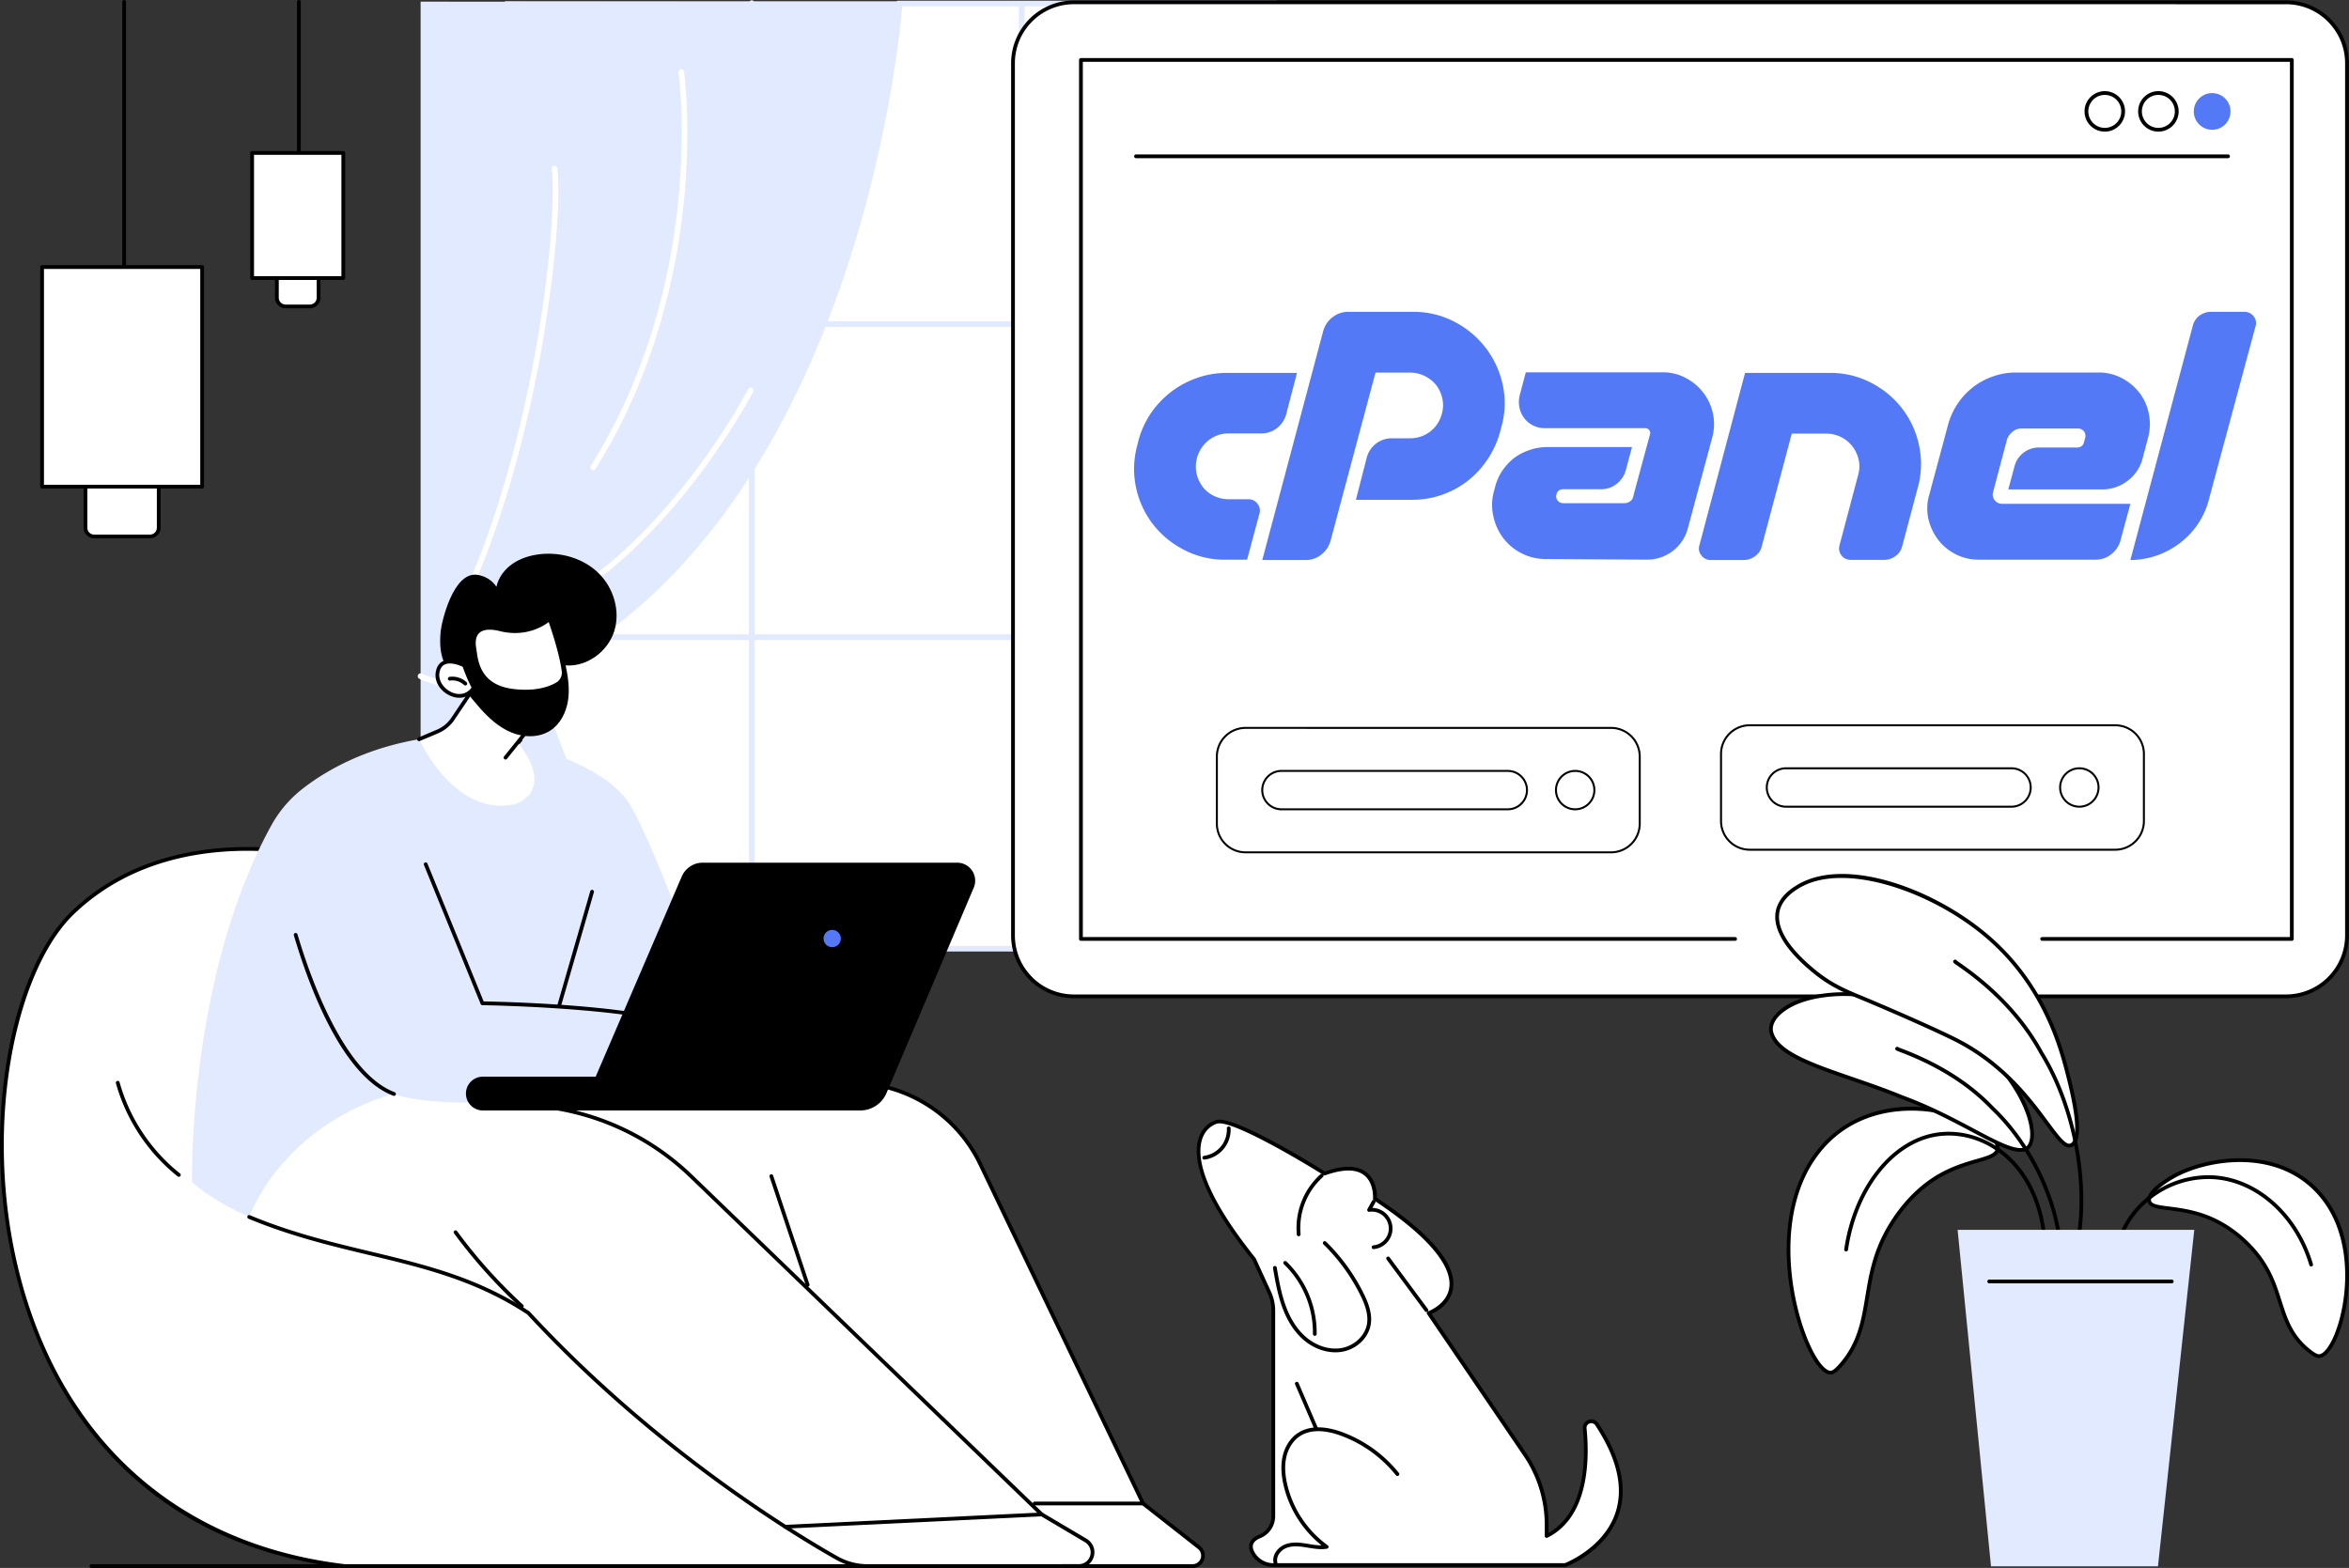
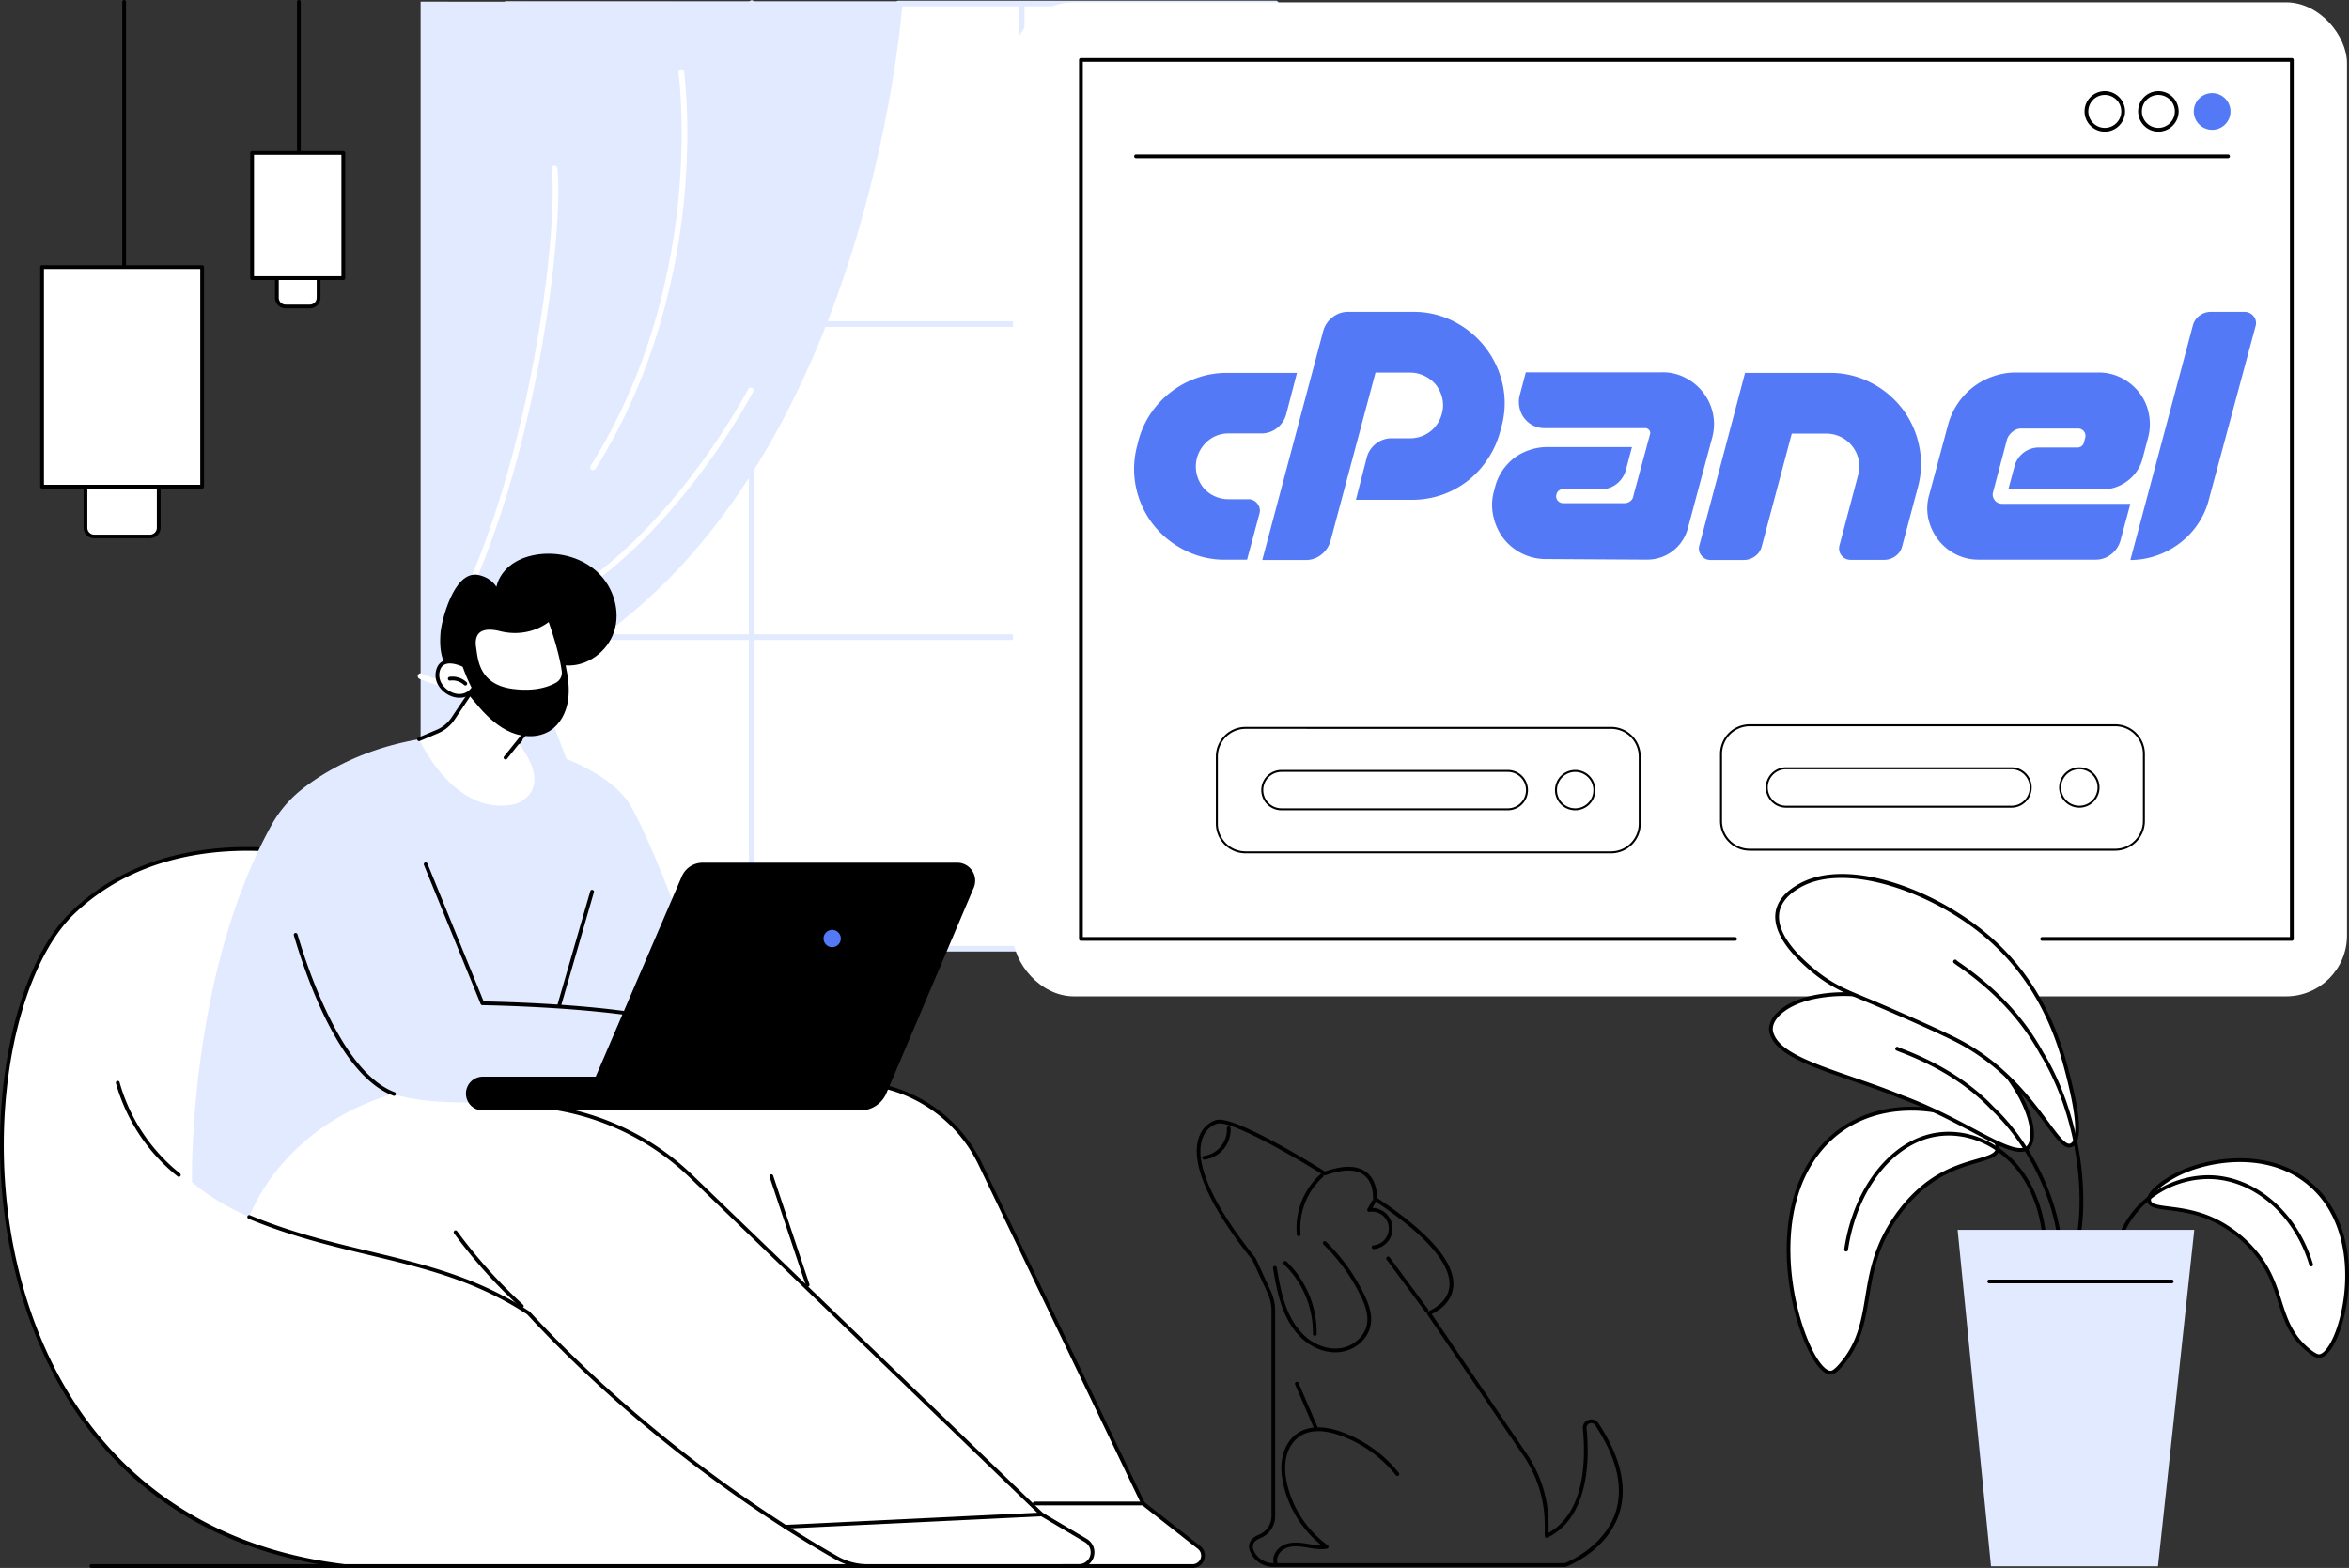
<svg xmlns="http://www.w3.org/2000/svg" viewBox="0 0 2741.22 1830">
  <rect x="0" y="0" width="2741.22" height="1830" fill="#333333" stroke="none" />
  <defs>
    <style>.cls-1{fill:#fff;}.cls-2{fill:#e2eaff;}.cls-3{fill:#5479f7;}</style>
  </defs>
  <g id="Illustration">
    <rect class="cls-1" x="590.4" y="3.66" width="898.41" height="1103.57" />
    <path class="cls-2" d="M1508.39,1444.43H610a2.2,2.2,0,0,1-2.2-2.2V338.66a2.19,2.19,0,0,1,2.2-2.2h898.41a2.2,2.2,0,0,1,2.2,2.2V1442.23A2.21,2.21,0,0,1,1508.39,1444.43ZM612.18,1440h894V340.85h-894Z" transform="translate(-19.58 -335)" />
    <path class="cls-2" d="M1508.39,1445.53H610a3.3,3.3,0,0,1-3.3-3.3V348.63a3.3,3.3,0,0,1,6.6,0v1090.3h891.81V342.44l-437-.05a3.3,3.3,0,1,1,0-6.6l440.29,0a3.3,3.3,0,0,1,3.3,3.3V1442.23A3.3,3.3,0,0,1,1508.39,1445.53Z" transform="translate(-19.58 -335)" />
    <path class="cls-2" d="M1508.39,716.5H610a3.3,3.3,0,0,1,0-6.6h898.41a3.3,3.3,0,0,1,0,6.6Z" transform="translate(-19.58 -335)" />
    <path class="cls-2" d="M1508.39,1081.91H610a3.3,3.3,0,1,1,0-6.6h898.41a3.3,3.3,0,0,1,0,6.6Z" transform="translate(-19.58 -335)" />
    <path class="cls-2" d="M1211.87,1445.53a3.3,3.3,0,0,1-3.3-3.3V339.78a3.3,3.3,0,0,1,6.6,0V1442.23A3.3,3.3,0,0,1,1211.87,1445.53Z" transform="translate(-19.58 -335)" />
    <path class="cls-2" d="M896.82,1445.53a3.3,3.3,0,0,1-3.3-3.3V338.66a3.3,3.3,0,1,1,6.6,0V1442.23A3.3,3.3,0,0,1,896.82,1445.53Z" transform="translate(-19.58 -335)" />
    <path class="cls-2" d="M1072.87,337.38s-40.93,595.82-428.73,786.86l129.33,343.15H510.41l0-1130.48Z" transform="translate(-19.58 -335)" />
    <path class="cls-1" d="M581.54,1141.64c-41.53,0-72.09-14.2-72.55-14.42a3.3,3.3,0,0,1,2.84-6c.64.31,65.41,30.3,133.51.9a3.3,3.3,0,1,1,2.62,6A166.62,166.62,0,0,1,581.54,1141.64Z" transform="translate(-19.58 -335)" />
    <path class="cls-1" d="M646.65,1053.94a3.3,3.3,0,0,1-1.38-6.3c147.86-68,246.32-256.39,247.3-258.29a3.3,3.3,0,1,1,5.86,3c-1,1.91-100.46,192.31-250.4,261.25A3.26,3.26,0,0,1,646.65,1053.94Z" transform="translate(-19.58 -335)" />
    <path class="cls-1" d="M711.71,883.71a3.31,3.31,0,0,1-2.79-5.06c70.44-112.25,94.52-231.16,102.33-311.14,8.45-86.66.14-147.42.06-148a3.3,3.3,0,0,1,6.53-.92c.09.61,8.5,62.16,0,149.59-7.87,80.69-32.18,200.66-103.3,314A3.3,3.3,0,0,1,711.71,883.71Z" transform="translate(-19.58 -335)" />
    <path class="cls-1" d="M549.84,1062.15a3.29,3.29,0,0,1-2.94-4.79C643,868.07,671.11,593,663.44,532.14a3.3,3.3,0,1,1,6.55-.83c7.74,61.36-20.54,338.57-117.21,529A3.3,3.3,0,0,1,549.84,1062.15Z" transform="translate(-19.58 -335)" />
    <path d="M422,2165H126.32a2.2,2.2,0,0,1,0-4.4H422a2.2,2.2,0,0,1,0,4.4Z" transform="translate(-19.58 -335)" />
    <path class="cls-1" d="M460.78,1352.28s-218.32-84.44-356.29,48S-42.09,2108,422,2162.8h689.88Z" transform="translate(-19.58 -335)" />
    <path d="M1111.89,2165H421.75c-97.64-11.53-180.23-46.73-245.48-104.63C119.44,2009.93,77,1943.8,50.17,1863.78,21.73,1779,12.72,1682.09,24.81,1590.89c11.31-85.35,39.8-155.42,78.16-192.23,71.85-69,165.57-78.43,231.54-74.25,71.34,4.53,126.51,25.6,127.06,25.82a2.2,2.2,0,0,1,.92.67l651.11,810.52a2.2,2.2,0,0,1-1.71,3.58Zm-689.75-4.4H1107.3L459.44,1354.12c-5.88-2.18-58.42-21.1-125.33-25.32-65.07-4.12-157.43,5.22-228.09,73-73.77,70.79-113.14,277.35-51.68,460.55C111.72,2033.43,242.34,2139.33,422.14,2160.6Z" transform="translate(-19.58 -335)" />
    <path d="M228.27,1708.49a2.22,2.22,0,0,1-1.37-.48,212.47,212.47,0,0,1-72.05-108.78,2.2,2.2,0,0,1,4.24-1.17,208,208,0,0,0,70.55,106.5,2.2,2.2,0,0,1-1.37,3.93Z" transform="translate(-19.58 -335)" />
    <path class="cls-2" d="M383.6,1780.55c-56.55-15.21-105-36-139.93-65.85,0,0-5.18-239,92.62-416.5a139.37,139.37,0,0,1,36.31-42.56c33.59-26.23,102-65.35,209.92-63.2,0,0,138.72,23,173.2,83.36,34.73,60.77,92.63,231.43,92.63,231.43Z" transform="translate(-19.58 -335)" />
    <path d="M672.29,1510.27a2.15,2.15,0,0,1-.61-.09,2.21,2.21,0,0,1-1.51-2.72l38.25-132.33a2.2,2.2,0,0,1,4.23,1.22L674.4,1508.68A2.21,2.21,0,0,1,672.29,1510.27Z" transform="translate(-19.58 -335)" />
    <path class="cls-1" d="M310.46,1755.37s53.25-157.5,276.62-159.25c141.83-1.1,318,1,427.64,2.62a168.1,168.1,0,0,1,149,95.39l189.73,395.61,65.26,51.22c9.14,7.17,4.07,21.84-7.54,21.84H1031.88a72.6,72.6,0,0,1-35.69-9.39c-51.84-29.2-212.08-126.21-360-286C534,1799.92,428.77,1804.69,310.46,1755.37Z" transform="translate(-19.58 -335)" />
    <path d="M1411.21,2165H1031.89a75,75,0,0,1-36.78-9.67c-46.75-26.34-210.85-124.8-360.35-286.27-59.8-39.39-120.51-54-184.79-69.36-45-10.79-91.53-22-140.35-42.3a2.2,2.2,0,1,1,1.69-4.06c48.49,20.22,94.85,31.33,139.68,42.08,64.75,15.53,125.9,30.19,186.41,70.11a2.25,2.25,0,0,1,.41.34C786.92,2027,950.64,2125.23,997.27,2151.5a70.73,70.73,0,0,0,34.62,9.1h379.32a10,10,0,0,0,6.19-17.91l-65.27-51.22a2.26,2.26,0,0,1-.62-.78l-189.74-395.61a164.94,164.94,0,0,0-147.08-94.14c-118.58-1.79-289-3.7-427.6-2.62a2.16,2.16,0,0,1-2.21-2.18,2.19,2.19,0,0,1,2.18-2.21c138.63-1.09,309.1.82,427.69,2.61a169.34,169.34,0,0,1,151,96.64l189.51,395.15,64.86,50.9a14.42,14.42,0,0,1-8.9,25.77Z" transform="translate(-19.58 -335)" />
    <path d="M1278.57,2165H1259.5a2.2,2.2,0,0,1,0-4.4h19.07a13.83,13.83,0,0,0,7-25.73l-51.53-30.51a2,2,0,0,1-.41-.31L825,1709.83a295.65,295.65,0,0,0-201.81-83.12l-36.12-.51a2.19,2.19,0,0,1-2.17-2.23,2.22,2.22,0,0,1,2.23-2.17l36.12.51A300,300,0,0,1,828,1706.66l408.51,394,51.31,30.38a18.23,18.23,0,0,1-9.29,33.91Z" transform="translate(-19.58 -335)" />
    <path d="M962.09,1836.77a2.21,2.21,0,0,1-2.09-1.5l-42.32-126.73a2.2,2.2,0,1,1,4.17-1.39l42.32,126.72a2.2,2.2,0,0,1-1.39,2.79A2.37,2.37,0,0,1,962.09,1836.77Z" transform="translate(-19.58 -335)" />
    <path d="M628.47,1861.61A2.19,2.19,0,0,1,627,1861a600.4,600.4,0,0,1-77.55-86.52,2.2,2.2,0,0,1,3.55-2.6,595.41,595.41,0,0,0,77,85.88,2.2,2.2,0,0,1-1.49,3.82Z" transform="translate(-19.58 -335)" />
    <path d="M935.77,2119.09a2.2,2.2,0,0,1-.1-4.39l299.44-14.43a2.26,2.26,0,0,1,2.3,2.09,2.2,2.2,0,0,1-2.09,2.31l-299.44,14.42Z" transform="translate(-19.58 -335)" />
    <path d="M1353.49,2091.94H1227.05a2.2,2.2,0,1,1,0-4.4h126.44a2.2,2.2,0,1,1,0,4.4Z" transform="translate(-19.58 -335)" />
    <path class="cls-2" d="M508.66,1324.82,582.52,1506s236.29,3.23,258.61,40.94-13.63,52.66-13.63,52.66S555,1640.11,479.4,1611.78s-122.59-198.54-132.85-262.17S508.66,1324.82,508.66,1324.82Z" transform="translate(-19.58 -335)" />
    <path d="M479.4,1614a2.28,2.28,0,0,1-.77-.14c-59.44-22.29-98.27-126.83-116.12-187.17a2.2,2.2,0,0,1,4.22-1.25c14.19,47.95,53.63,161.88,113.44,184.3a2.2,2.2,0,0,1-.77,4.26Z" transform="translate(-19.58 -335)" />
    <path d="M841.13,1549.1a2.18,2.18,0,0,1-1.89-1.08c-21.44-36.23-254.4-39.83-256.75-39.86a2.18,2.18,0,0,1-2-1.37l-66.13-162.17a2.2,2.2,0,1,1,4.07-1.66L584,1503.79c21.78.35,237,4.81,259,42a2.2,2.2,0,0,1-.77,3A2.27,2.27,0,0,1,841.13,1549.1Z" transform="translate(-19.58 -335)" />
    <path d="M1021.73,1631.05H583.06a19.73,19.73,0,1,1,0-39.46h472.52Z" transform="translate(-19.58 -335)" />
    <path d="M1021.73,1631l-321.43-5.83L815.21,1357.9a26.63,26.63,0,0,1,24.45-16.05h296.91a21,21,0,0,1,19.34,29.22l-101.85,239.74A33.24,33.24,0,0,1,1021.73,1631Z" transform="translate(-19.58 -335)" />
    <path class="cls-3" d="M1000.79,1430.37a10.07,10.07,0,1,1-10.06-10.07A10.06,10.06,0,0,1,1000.79,1430.37Z" transform="translate(-19.58 -335)" />
    <path d="M600.9,1231.58a2.2,2.2,0,0,1-1.69-3.61c2.51-3,6-7.11,9.79-11.49,5.74-6.68,12.26-14.26,16.33-19.35a2.2,2.2,0,1,1,3.43,2.75c-4.12,5.15-10.66,12.76-16.42,19.47-3.74,4.35-7.25,8.43-9.75,11.44A2.21,2.21,0,0,1,600.9,1231.58Z" transform="translate(-19.58 -335)" />
    <path class="cls-1" d="M580.46,1125.72l-32.25,48a41.16,41.16,0,0,1-18.22,15l-21.33,9s41.4,92.78,113.08,75.4c0,0,46.73-14.27,2.35-71.39l14.52-18.8Z" transform="translate(-19.58 -335)" />
    <path d="M508.66,1200a2.2,2.2,0,0,1-.85-4.23l21.33-9a38.86,38.86,0,0,0,17.25-14.21l32.25-48a2.2,2.2,0,1,1,3.65,2.46L550,1175a43.34,43.34,0,0,1-19.19,15.82l-21.33,9A2.18,2.18,0,0,1,508.66,1200Z" transform="translate(-19.58 -335)" />
    <path d="M609.53,1221.43a2.16,2.16,0,0,1-1.37-.48,2.19,2.19,0,0,1-.34-3.09l27.83-34.71-56.73-55.86a2.2,2.2,0,0,1,3.09-3.14l58.14,57.26a2.21,2.21,0,0,1,.18,2.95l-29.08,36.25A2.19,2.19,0,0,1,609.53,1221.43Z" transform="translate(-19.58 -335)" />
    <path d="M577.68,1006.06c9.05,1.78,16.28,6.38,21.2,13.74,2.4-11,9.77-20.65,19.1-27s20.5-9.71,31.73-11c24.63-2.75,50.73,4.82,68.42,22.16s25.76,44.65,18.09,68.21-31.86,41.33-56.56,39.41c2.9,13.58,4.91,27.61,2.74,41.33s-9,27.21-20.67,34.76c-13.19,8.54-30.73,8.22-45.27,2.26s-26.5-16.86-36.92-28.61c-6.08-6.85-11.75-14.06-17.61-21.09-3-3.61-6-7.24-9.24-10.64-2.1-2.21-4.75-3.71-6.38-6.29-8.84-14.07-14.91-24-12.53-51.15C534.66,1062.05,548.48,1000.31,577.68,1006.06Z" transform="translate(-19.58 -335)" />
    <path class="cls-1" d="M660.91,1057.35s13,35.11,16.41,60.76a15.42,15.42,0,0,1-7.67,15.48c-8.86,5.09-25.15,10.85-51.07,7.75-42.85-5.14-43.42-37.48-45.52-50.06-2.64-15.8,4.62-28.25,30-21.87C638.61,1078.35,660.91,1057.35,660.91,1057.35Z" transform="translate(-19.58 -335)" />
    <path d="M632.73,1144.42a121.12,121.12,0,0,1-14.41-.9c-40.91-4.9-45-34.25-46.92-48.35-.17-1.3-.34-2.48-.51-3.53-1.56-9.33.23-16.67,5.16-21.22,5.69-5.25,15-6.3,27.55-3.14,33.88,8.52,55.59-11.34,55.8-11.54a2.21,2.21,0,0,1,3.57.84c.13.36,13.08,35.64,16.53,61.23a17.61,17.61,0,0,1-8.75,17.69C663.19,1139.84,650.9,1144.42,632.73,1144.42Zm-41.82-74.5c-5.16,0-9.18,1.25-11.88,3.73-4.79,4.42-4.71,11.83-3.8,17.26.18,1.09.35,2.32.53,3.66,1.94,14,5.54,40.08,43.08,44.58,25.09,3,40.88-2.4,49.72-7.46a13.25,13.25,0,0,0,6.58-13.29C672.33,1097.55,663,1070,659.89,1061c-6.92,5.27-27.52,18-57.37,10.51A48.11,48.11,0,0,0,590.91,1069.92Z" transform="translate(-19.58 -335)" />
    <path class="cls-1" d="M572.45,1137.66a204.23,204.23,0,0,1-11.06-26s-26.92-14-31,7.55S558.92,1159,572.45,1137.66Z" transform="translate(-19.58 -335)" />
    <path d="M555.78,1149.36a26.71,26.71,0,0,1-9.75-1.91c-10.74-4.24-20.31-15.45-17.81-28.66,1.12-5.91,3.93-10,8.35-12.15,10.21-5,25.2,2.73,25.83,3a2.22,2.22,0,0,1,1.07,1.26,201.34,201.34,0,0,0,10.93,25.69,2.24,2.24,0,0,1-.09,2.2C569.41,1146.56,562.47,1149.36,555.78,1149.36Zm-11.19-40a14,14,0,0,0-6.1,1.24c-3.14,1.53-5.09,4.48-6,9-2,10.74,6.27,20.26,15.11,23.75s17.12,1.32,22.25-5.85a204.11,204.11,0,0,1-10.3-24.29C557.38,1112.19,550.75,1109.36,544.59,1109.36Z" transform="translate(-19.58 -335)" />
    <path d="M562.6,1135.05a2.14,2.14,0,0,1-1.51-.61,19.81,19.81,0,0,0-16.42-5.1A2.2,2.2,0,0,1,544,1125a24.31,24.31,0,0,1,20.12,6.26,2.2,2.2,0,0,1,.08,3.11A2.17,2.17,0,0,1,562.6,1135.05Z" transform="translate(-19.58 -335)" />
    <rect class="cls-1" x="99.77" y="508.76" width="85.47" height="117.27" rx="10.15" />
    <path d="M194.67,963.22H129.5a12.36,12.36,0,0,1-12.35-12.35v-97a12.36,12.36,0,0,1,12.35-12.35h65.17A12.36,12.36,0,0,1,207,853.91v97A12.36,12.36,0,0,1,194.67,963.22ZM129.5,846a8,8,0,0,0-8,7.95v97a8,8,0,0,0,8,8h65.17a8,8,0,0,0,7.94-8v-97a8,8,0,0,0-7.94-7.95Z" transform="translate(-19.58 -335)" />
    <path d="M164.45,683.42a2.2,2.2,0,0,1-2.2-2.2v-344a2.2,2.2,0,0,1,4.4,0v344A2.2,2.2,0,0,1,164.45,683.42Z" transform="translate(-19.58 -335)" />
    <rect class="cls-1" x="49.11" y="311.68" width="186.79" height="256.28" />
    <path d="M255.47,905.17H68.69a2.2,2.2,0,0,1-2.2-2.2V646.68a2.2,2.2,0,0,1,2.2-2.2H255.47a2.2,2.2,0,0,1,2.2,2.2V903A2.2,2.2,0,0,1,255.47,905.17Zm-184.58-4.4H253.27V648.88H70.89Z" transform="translate(-19.58 -335)" />
    <rect class="cls-1" x="323.1" y="290.79" width="48.69" height="66.81" rx="10.15" />
    <path d="M381.22,694.79H352.83a12.36,12.36,0,0,1-12.35-12.35v-46.5a12.36,12.36,0,0,1,12.35-12.35h28.39a12.36,12.36,0,0,1,12.35,12.35v46.5A12.36,12.36,0,0,1,381.22,694.79ZM352.83,628a8,8,0,0,0-7.95,8v46.5a8,8,0,0,0,7.95,7.95h28.39a8,8,0,0,0,7.95-7.95v-46.5a8,8,0,0,0-7.95-8Z" transform="translate(-19.58 -335)" />
    <path d="M368.37,535.39a2.21,2.21,0,0,1-2.2-2.2v-196a2.2,2.2,0,0,1,4.4,0v196A2.2,2.2,0,0,1,368.37,535.39Z" transform="translate(-19.58 -335)" />
    <rect class="cls-1" x="294.24" y="178.51" width="106.41" height="146.01" />
    <path d="M420.23,661.72H313.82a2.2,2.2,0,0,1-2.2-2.2v-146a2.2,2.2,0,0,1,2.2-2.2H420.23a2.2,2.2,0,0,1,2.2,2.2v146A2.2,2.2,0,0,1,420.23,661.72ZM316,657.32H418V515.71H316Z" transform="translate(-19.58 -335)" />
    <rect class="cls-1" x="1182.14" y="2.69" width="1556.74" height="1160.16" rx="71.05" />
-     <path d="M2687.41,1500.05H1272.77a73.33,73.33,0,0,1-73.25-73.25v-1018a73.34,73.34,0,0,1,73.25-73.26H2687.41a73.34,73.34,0,0,1,73.25,73.26V1426.8A73.33,73.33,0,0,1,2687.41,1500.05ZM1272.77,339.89a68.93,68.93,0,0,0-68.85,68.86V1426.8a68.93,68.93,0,0,0,68.85,68.85H2687.41a68.93,68.93,0,0,0,68.85-68.85v-1018a68.94,68.94,0,0,0-68.85-68.86Z" transform="translate(-19.58 -335)" />
    <path d="M2694.07,1433.05H2402.73a2.2,2.2,0,1,1,0-4.4h289.15V407.13H1283.2V1428.65h761.18a2.2,2.2,0,1,1,0,4.4H1281a2.21,2.21,0,0,1-2.2-2.2V404.93a2.2,2.2,0,0,1,2.2-2.2H2694.07a2.19,2.19,0,0,1,2.2,2.2V1430.85A2.2,2.2,0,0,1,2694.07,1433.05Z" transform="translate(-19.58 -335)" />
    <path d="M2619.63,519.63H1345.3a2.2,2.2,0,0,1,0-4.4H2619.63a2.2,2.2,0,0,1,0,4.4Z" transform="translate(-19.58 -335)" />
    <path d="M2475.82,488.63A23.63,23.63,0,1,1,2499.45,465,23.66,23.66,0,0,1,2475.82,488.63Zm0-42.85A19.23,19.23,0,1,0,2495.05,465,19.25,19.25,0,0,0,2475.82,445.78Z" transform="translate(-19.58 -335)" />
    <path d="M2538.35,488.63A23.63,23.63,0,1,1,2562,465,23.66,23.66,0,0,1,2538.35,488.63Zm0-42.85A19.23,19.23,0,1,0,2557.57,465,19.24,19.24,0,0,0,2538.35,445.78Z" transform="translate(-19.58 -335)" />
    <circle class="cls-3" cx="2600.87" cy="465" r="21.43" transform="translate(1862.27 2672.4) rotate(-84.34)" />
-     <path class="cls-1" d="M1505.81,2161.63H1846s116.89-43.46,37.06-164.3c-4.47-6.76-15-3.1-14.2,5,3.78,38.43,2.24,102.26-44.39,125.37v-12.75a146.27,146.27,0,0,0-25.35-82.3l-112.26-165s90.45-32.21-62.75-133.49c0,0,4.3-52.08-58.67-29.46,0,0-106-66.58-126.16-60.3s-49.85,43.21,43.78,160.27l17.77,38.74a51.55,51.55,0,0,1,4.69,21.48v240a25.39,25.39,0,0,1-16,23.35c-7.8,3.23-14.13,9.33-7,20.79A27.3,27.3,0,0,0,1505.81,2161.63Z" transform="translate(-19.58 -335)" />
    <path d="M1846,2163.83H1505.81a29.65,29.65,0,0,1-25.15-13.66c-3.21-5.18-4.17-9.88-2.85-14s5-7.57,10.9-10a23.2,23.2,0,0,0,14.63-21.32v-240a48.94,48.94,0,0,0-4.49-20.56l-17.66-38.49c-63.65-79.64-69.42-121.13-63-141.92,4.66-15.22,15.89-20.19,20.5-21.62,20.1-6.25,112.59,50.9,127.08,60,21.53-7.55,37.78-7.28,48.31.8,12,9.15,12.47,25.21,12.35,29.94,62.44,41.45,92.36,76.69,88.95,104.74-2.27,18.65-18.65,27.93-25.13,30.89L1801,2031.39a147.91,147.91,0,0,1,25.73,83.53v9.1c42.73-24.08,43.48-86.11,40-121.5a9.77,9.77,0,0,1,6.54-10.33,9.87,9.87,0,0,1,11.69,3.93c26,39.36,34.12,74.83,24.14,105.42-14.33,43.88-60.32,61.43-62.27,62.15A2.06,2.06,0,0,1,1846,2163.83Zm-340.21-4.4h339.8c4.3-1.71,46.27-19.4,59.28-59.29,9.53-29.24,1.57-63.43-23.64-101.6a5.49,5.49,0,0,0-6.55-2.2,5.32,5.32,0,0,0-3.63,5.75c3.67,37.37,2.63,103.64-45.6,127.55a2.2,2.2,0,0,1-3.18-2v-12.75a143.47,143.47,0,0,0-25-81.06l-112.26-165a2.2,2.2,0,0,1,1.08-3.31c.22-.08,22.41-8.26,24.84-28.4,2.18-18.15-11.32-50.45-88.06-101.19a2.2,2.2,0,0,1-1-2c0-.18,1.32-18.33-10.59-27.44-9.45-7.22-24.63-7.14-45.14.23a2.21,2.21,0,0,1-1.92-.21c-29.23-18.37-108.55-65-124.33-60.06-4,1.22-13.56,5.5-17.61,18.71-6.07,19.79-.16,59.82,62.45,138.09a2.35,2.35,0,0,1,.28.46l17.77,38.73a53.45,53.45,0,0,1,4.89,22.4v240a27.58,27.58,0,0,1-17.35,25.38c-4.63,1.92-7.45,4.37-8.39,7.29s-.1,6.28,2.4,10.31A25.2,25.2,0,0,0,1505.81,2159.43Z" transform="translate(-19.58 -335)" />
    <path d="M1508,2161a2.21,2.21,0,0,1-2.14-1.67c-2.27-9.3,4.77-18.3,12.89-21.63s16.8-2.5,25.16-1.17l3,.49a87.19,87.19,0,0,0,14.93,1.62,126.8,126.8,0,0,1-44.55-71c-2.71-12.21-3.07-22.76-1.07-32.26,2.43-11.6,8.73-21.62,17.28-27.48,16.39-11.23,37.83-6.88,52.94-1.25a152.39,152.39,0,0,1,65.59,47.41,2.2,2.2,0,0,1-3.43,2.76,147.85,147.85,0,0,0-63.7-46c-14.13-5.27-34.08-9.42-48.91.75-7.63,5.23-13.26,14.25-15.47,24.76-1.86,8.86-1.51,18.81,1.07,30.39a122.18,122.18,0,0,0,47.45,71.84,2.2,2.2,0,0,1,.86,2.28,2.18,2.18,0,0,1-1.77,1.67c-7.39,1.26-14.78,0-21.94-1.15l-2.92-.48c-7.73-1.23-15.83-2-22.8.89-6.26,2.57-12,9.61-10.28,16.51a2.2,2.2,0,0,1-1.62,2.66A2.31,2.31,0,0,1,1508,2161Z" transform="translate(-19.58 -335)" />
    <path d="M1555.15,2003.72a2.19,2.19,0,0,1-2-1.33l-22.31-51.85a2.2,2.2,0,0,1,4-1.74l22.3,51.85a2.19,2.19,0,0,1-1.15,2.89A2.06,2.06,0,0,1,1555.15,2003.72Z" transform="translate(-19.58 -335)" />
    <path d="M1424.9,1688.39a2.2,2.2,0,0,1-.29-4.38,30.84,30.84,0,0,0,26.67-32,2.19,2.19,0,0,1,2.09-2.3,2.22,2.22,0,0,1,2.3,2.09,35.24,35.24,0,0,1-30.47,36.59Z" transform="translate(-19.58 -335)" />
    <path d="M1577.94,1913.31c-12.66,0-25.9-5-36.66-14.08-10.93-9.23-19.52-22.35-25.54-39-5.29-14.65-8-30.14-10.59-45.11a2.2,2.2,0,1,1,4.34-.76c2.57,14.79,5.23,30.08,10.39,44.37,5.75,15.93,13.91,28.42,24.24,37.14,12,10.14,27.29,14.8,40.86,12.46,14.81-2.56,27.34-14.21,29.79-27.72,2.15-11.88-2.94-24.29-7.62-33.77a218.63,218.63,0,0,0-43.2-59.56,2.2,2.2,0,0,1,3.08-3.14,222.79,222.79,0,0,1,44.06,60.76c5,10.08,10.39,23.35,8,36.49-2.82,15.51-16.54,28.37-33.37,31.27A45.85,45.85,0,0,1,1577.94,1913.31Z" transform="translate(-19.58 -335)" />
    <path d="M1684.17,1866.31a2.19,2.19,0,0,1-1.77-.89l-44.63-60.28a2.2,2.2,0,1,1,3.53-2.62l44.63,60.28a2.2,2.2,0,0,1-.45,3.08A2.23,2.23,0,0,1,1684.17,1866.31Z" transform="translate(-19.58 -335)" />
    <path d="M1622.5,1792.84a2.2,2.2,0,0,1-.19-4.39,19.71,19.71,0,1,0-4.7-39.12,2.2,2.2,0,0,1-2.24-3.25l5.28-9.48a2.2,2.2,0,1,1,3.84,2.15l-3.34,6a24.1,24.1,0,0,1,1.55,48.09Z" transform="translate(-19.58 -335)" />
    <path d="M1535.13,1777.86a2.2,2.2,0,0,1-2.19-2,84.36,84.36,0,0,1,27.64-70.46,2.2,2.2,0,0,1,2.91,3.29,79.89,79.89,0,0,0-26.17,66.73,2.21,2.21,0,0,1-2,2.41Z" transform="translate(-19.58 -335)" />
    <path d="M1553.92,1894.1h-.05a2.2,2.2,0,0,1-2.15-2.25,110.85,110.85,0,0,0-34-81.47,2.2,2.2,0,0,1,3-3.19,115.31,115.31,0,0,1,35.36,84.75A2.21,2.21,0,0,1,1553.92,1894.1Z" transform="translate(-19.58 -335)" />
    <path class="cls-1" d="M2275.79,1711.57c-34,22.45-52.12,56.29-57.18,66.48-28.4,57.13-12.41,104.72-49.73,148.86-8.09,9.57-11.38,10.33-13.67,10.11-27.93-2.58-84.69-165.12-14.85-256.35,47.08-61.5,128-59.74,174-38.47,14.93,6.91,38,21.38,36.51,33.57C2349,1690.39,2313.67,1686.59,2275.79,1711.57Z" transform="translate(-19.58 -335)" />
    <path d="M2155.78,1939.25a6.79,6.79,0,0,1-.78,0c-8.53-.79-18.81-13.55-28.2-35-23.44-53.57-39.64-157.65,11.82-224.86,27.24-35.59,63.35-47.44,88.85-51.11,29.57-4.26,62.39.22,87.79,12,4.08,1.89,39.86,19,37.76,35.84-1.08,8.76-11.38,11.74-25.64,15.88-13.4,3.88-31.75,9.2-50.38,21.48l-1.21-1.83,1.21,1.83c-32,21.1-50.11,52.92-56.42,65.63-12.43,25-16.23,48-19.9,70.18-4.59,27.8-8.93,54.06-30.12,79.12C2163.12,1937.13,2159.14,1939.25,2155.78,1939.25Zm94.32-308c-37.32,0-78.88,12.75-108,50.77-50.3,65.7-34.31,167.82-11.28,220.42,10.13,23.16,19.34,31.93,24.58,32.41,1,.09,3.6.34,11.79-9.34,20.41-24.14,24.65-49.81,29.14-77,3.73-22.53,7.58-45.83,20.3-71.42,6.47-13,25.07-45.65,57.94-67.34,19.18-12.65,37.91-18.08,51.58-22,13.11-3.8,21.77-6.31,22.5-12.19,1.15-9.3-16.86-22.79-35.25-31.31C2297.3,1636.73,2274.61,1631.23,2250.1,1631.23Z" transform="translate(-19.58 -335)" />
    <path d="M2173.93,1795.59l-.32,0a2.21,2.21,0,0,1-1.86-2.5c10.66-72.75,55.39-128.78,108.79-136.26,32.44-4.55,66.17,8.13,90.18,33.92,29.19,31.35,35.34,72,36.63,88a2.19,2.19,0,0,1-2,2.37,2.17,2.17,0,0,1-2.37-2c-1.25-15.57-7.22-55-35.47-85.39-23-24.74-55.32-36.91-86.35-32.57-51.47,7.22-94.67,61.72-105,132.55A2.2,2.2,0,0,1,2173.93,1795.59Z" transform="translate(-19.58 -335)" />
    <path class="cls-1" d="M2284.12,1524.6c49,26.05,80,64,95,93.53,15.21,30.09,14.48,51.84,5.33,57.47-19.57,10.29-71.43-33-144.93-60-70.85-29.25-146.77-42.89-153.14-77.47-2.19-16.23,19.51-34.91,57.77-40.79C2181.74,1491.18,2235.91,1497.77,2284.12,1524.6Z" transform="translate(-19.58 -335)" />
    <path d="M2377.28,1679.33c-12.63,0-31.08-9.79-56.45-23.24-22.48-11.93-50.45-26.77-82.11-38.38-19.76-8.16-39.59-15-58.77-21.6-50.81-17.51-90.95-31.34-95.77-57.55-2.21-16.29,17.94-37,59.59-43.35,34.32-5.66,89.5-1.42,141.4,27.46,59.27,31.5,86.79,76.56,95.87,94.47,16.73,33.07,14.07,54.46,4.52,60.33A17.48,17.48,0,0,1,2377.28,1679.33Zm-205.19-181.89a171.11,171.11,0,0,0-27.62,2.11c-37.5,5.76-57.88,24-55.95,38.32,4.35,23.58,45.37,37.71,92.87,54.08,19.23,6.63,39.12,13.48,58.93,21.66,31.86,11.69,60,26.6,82.57,38.59,28.17,15,50.42,26.74,60.5,21.45,7.81-4.81,8.35-25.6-6.27-54.52-8.89-17.54-35.86-61.68-94-92.58l0,0A231.92,231.92,0,0,0,2172.09,1497.44Z" transform="translate(-19.58 -335)" />
    <path d="M2423.12,1823.23a1.46,1.46,0,0,1-.29,0,2.2,2.2,0,0,1-1.89-2.47c7.93-59.27-25.48-141.23-77.71-190.67-26.54-28-62.16-50.53-105.95-67.13-5.46-2.07-6.16-2.34-5.94-4.22a2.35,2.35,0,0,1,2-2,2.18,2.18,0,0,1,1.91.69c.73.31,2.13.84,3.59,1.39,44.41,16.84,80.58,39.76,107.5,68.14,53.08,50.23,87.06,133.83,79,194.36A2.2,2.2,0,0,1,2423.12,1823.23Z" transform="translate(-19.58 -335)" />
    <path class="cls-1" d="M2598.26,1756.63c32.59,13.68,51.91,37.85,57.38,45.16,30.71,41,20.74,79.43,58.26,109.48,8.13,6.52,11.14,6.75,13.18,6.34,24.8-5,60.76-136.38-10.24-199.28-47.86-42.39-120.28-32.39-159.5-11.08-12.75,6.93-32.12,20.55-29.65,29.79C2530.66,1748.12,2562,1741.41,2598.26,1756.63Z" transform="translate(-19.58 -335)" />
    <path d="M2725.88,1919.94c-2.87,0-6.6-1.54-13.36-7-21.42-17.16-27.75-37-34.46-58.08-5.31-16.68-10.81-33.93-24.18-51.8-6.81-9.1-25.93-31.63-56.47-44.45-17.81-7.48-34.75-9.62-47.12-11.19-13.76-1.74-22.85-2.89-24.72-9.86-3.47-13,25-29.17,30.72-32.29,35.75-19.43,111.35-33.51,162,11.37,46.85,41.51,48.46,111.92,35.6,159.6-6.71,24.9-16.82,41.56-26.38,43.48A8.77,8.77,0,0,1,2725.88,1919.94Zm-92.32-228.71c-29.55,0-57.41,8.31-75.17,18-15.18,8.25-30.36,20.62-28.57,27.29,1.1,4.12,9.46,5.18,21,6.64,12.62,1.59,29.9,3.78,48.28,11.49,31.53,13.24,51.26,36.49,58.28,45.87,13.82,18.46,19.43,36.07,24.85,53.1,6.5,20.39,12.63,39.65,33,56,8.17,6.55,10.43,6.1,11.38,5.91,6.18-1.24,16-14.39,23-40.32,12.54-46.47,11.08-115-34.27-155.16C2691.46,1698.79,2661.75,1691.23,2633.56,1691.23Z" transform="translate(-19.58 -335)" />
    <path d="M2485.54,1828.2a2.2,2.2,0,0,1-2.2-2.14c-.35-13.9,1.62-49.49,27.5-79.82a114.19,114.19,0,0,1,85.8-39.6h.14c53.78.07,103.93,42.73,121.95,103.73a2.2,2.2,0,0,1-4.22,1.24c-17.47-59.14-65.89-100.5-117.73-100.57h-.14a109.68,109.68,0,0,0-82.45,38.06c-24.89,29.17-26.79,63.46-26.45,76.85a2.2,2.2,0,0,1-2.14,2.25Z" transform="translate(-19.58 -335)" />
-     <path class="cls-1" d="M2338,1427.33c68.08,57.89,86.76,130.55,95.28,164.14,4.57,18.06,18.4,72.55,3.65,80-17.42,8.77-44-76.27-133.74-122.29-19.11-9.8-68.88-32.1-113-50.39-15.43-6.41-32.92-13.46-52.35-29.17-9.89-8-50.85-41.14-43.51-72.11,3.59-15.15,17.37-23.94,22.9-27.36C2169.89,1337.52,2272.16,1371.38,2338,1427.33Z" transform="translate(-19.58 -335)" />
+     <path class="cls-1" d="M2338,1427.33c68.08,57.89,86.76,130.55,95.28,164.14,4.57,18.06,18.4,72.55,3.65,80-17.42,8.77-44-76.27-133.74-122.29-19.11-9.8-68.88-32.1-113-50.39-15.43-6.41-32.92-13.46-52.35-29.17-9.89-8-50.85-41.14-43.51-72.11,3.59-15.15,17.37-23.94,22.9-27.36C2169.89,1337.52,2272.16,1371.38,2338,1427.33" transform="translate(-19.58 -335)" />
    <path d="M2434.22,1674.32c-7.43,0-15.39-10.75-27.47-27-20.26-27.32-50.87-68.61-104.61-96.16-19.78-10.15-70.4-32.72-112.83-50.32l-1.17-.49c-15.25-6.32-32.54-13.48-51.72-29-42.92-34.73-47.76-59.59-44.27-74.33,3.87-16.34,18.94-25.66,23.89-28.72,55.72-34.48,159.31,3,223.33,57.39,68.93,58.61,87.89,133.36,96,165.28,8.77,34.59,17,75.2,2.51,82.48A8,8,0,0,1,2434.22,1674.32Zm-265.7-314.65c-19.13,0-36.39,3.8-50.17,12.33-4.57,2.82-18.46,11.42-21.92,26-3.2,13.51,1.61,36.6,42.75,69.88,18.7,15.13,35.67,22.16,50.65,28.37l1.16.48c42.53,17.64,93.29,40.28,113.16,50.47,54.66,28,85.64,69.81,106.14,97.46,11.82,15.95,20.36,27.46,25.6,24.82,6-3,10.05-18.91-4.79-77.44-8-31.54-26.72-105.34-94.57-163C2290,1389.47,2222,1359.67,2168.52,1359.67Z" transform="translate(-19.58 -335)" />
    <path d="M2437.83,1811.7a2.07,2.07,0,0,1-.69-.11,2.19,2.19,0,0,1-1.39-2.78c22.94-68.77,7.58-173.55-35.73-243.72-21.28-39-53.51-73.56-95.84-102.81-5.12-3.54-5.77-4-5.16-5.78a2.46,2.46,0,0,1,2.34-1.52,2.21,2.21,0,0,1,1.84,1.23c.69.52,2.06,1.46,3.48,2.45,42.91,29.65,75.59,64.71,97.14,104.22,43.87,71.07,59.41,177.44,36.1,247.32A2.21,2.21,0,0,1,2437.83,1811.7Z" transform="translate(-19.58 -335)" />
    <polygon class="cls-2" points="2560.66 1435.41 2518.29 1828.07 2323.45 1828.07 2284.48 1435.41 2560.66 1435.41" />
    <path d="M2553.89,1832.79H2341a2.2,2.2,0,1,1,0-4.4h212.94a2.2,2.2,0,1,1,0,4.4Z" transform="translate(-19.58 -335)" />
    <rect class="cls-1" x="1439.63" y="1184.53" width="493.48" height="145.23" rx="43.69" transform="translate(3353.16 2179.3) rotate(180)" />
    <path d="M1899.65,1330.92H1473.09a34.66,34.66,0,0,1-34.62-34.62V1218a34.66,34.66,0,0,1,34.62-34.62h426.56a34.66,34.66,0,0,1,34.62,34.62v78.31A34.66,34.66,0,0,1,1899.65,1330.92Zm-426.56-145.23a32.34,32.34,0,0,0-32.3,32.3v78.31a32.35,32.35,0,0,0,32.3,32.31h426.56a32.35,32.35,0,0,0,32.3-32.31V1218a32.34,32.34,0,0,0-32.3-32.3Z" transform="translate(-19.58 -335)" />
    <circle class="cls-1" cx="1857.77" cy="1257.15" r="22.4" transform="translate(233.18 2489.21) rotate(-78.4)" />
    <path d="M1857.77,1280.71a23.56,23.56,0,1,1,23.56-23.56A23.59,23.59,0,0,1,1857.77,1280.71Zm0-44.8a21.24,21.24,0,1,0,21.24,21.24A21.26,21.26,0,0,0,1857.77,1235.91Z" transform="translate(-19.58 -335)" />
    <path class="cls-1" d="M1515,1279.55h264.12a22.4,22.4,0,1,0,0-44.8H1515a22.4,22.4,0,0,0,0,44.8Z" transform="translate(-19.58 -335)" />
    <path d="M1779.08,1280.71H1515a23.56,23.56,0,1,1,0-47.12h264.12a23.56,23.56,0,1,1,0,47.12ZM1515,1235.91a21.24,21.24,0,0,0,0,42.48h264.12a21.24,21.24,0,1,0,0-42.48Z" transform="translate(-19.58 -335)" />
    <rect class="cls-1" x="2027.97" y="1181.48" width="493.48" height="145.23" rx="43.69" transform="translate(4529.85 2173.19) rotate(180)" />
    <path d="M2488,1327.87H2061.43a34.66,34.66,0,0,1-34.62-34.62v-78.31a34.66,34.66,0,0,1,34.62-34.62H2488a34.66,34.66,0,0,1,34.62,34.62v78.31A34.66,34.66,0,0,1,2488,1327.87Zm-426.56-145.23a32.34,32.34,0,0,0-32.3,32.3v78.31a32.34,32.34,0,0,0,32.3,32.3H2488a32.34,32.34,0,0,0,32.3-32.3v-78.31a32.34,32.34,0,0,0-32.3-32.3Z" transform="translate(-19.58 -335)" />
    <circle class="cls-1" cx="2446.11" cy="1254.1" r="22.4" transform="translate(706.22 3063.1) rotate(-78.4)" />
    <path d="M2446.11,1277.66a23.57,23.57,0,1,1,23.57-23.56A23.59,23.59,0,0,1,2446.11,1277.66Zm0-44.81a21.25,21.25,0,1,0,21.25,21.25A21.27,21.27,0,0,0,2446.11,1232.85Z" transform="translate(-19.58 -335)" />
    <path class="cls-1" d="M2103.31,1276.5h264.12a22.41,22.41,0,0,0,0-44.81H2103.31a22.41,22.41,0,0,0,0,44.81Z" transform="translate(-19.58 -335)" />
    <path d="M2367.43,1277.66H2103.31a23.57,23.57,0,0,1,0-47.13h264.12a23.57,23.57,0,0,1,0,47.13Zm-264.12-44.81a21.25,21.25,0,0,0,0,42.49h264.12a21.25,21.25,0,0,0,0-42.49Z" transform="translate(-19.58 -335)" />
    <path class="cls-3" d="M1451.3,770.23h81.81l-12.65,48.54a30.21,30.21,0,0,1-10.86,16,29.32,29.32,0,0,1-18.41,6.11h-37.76a36.54,36.54,0,0,0-23,7.64,39.86,39.86,0,0,0-13.92,20.62,39.24,39.24,0,0,0-.59,18.5,41.72,41.72,0,0,0,7,15.36A36.06,36.06,0,0,0,1436,913.64a38.57,38.57,0,0,0,17.4,4h22.91a13,13,0,0,1,10.69,5.26,12.66,12.66,0,0,1,2.29,11.71l-14.42,53.63h-25.46a101.87,101.87,0,0,1-48-11.45,108.05,108.05,0,0,1-36.32-29.88,106,106,0,0,1-19.69-42.42,104.18,104.18,0,0,1,1.28-49.48l1.44-5.85a106.17,106.17,0,0,1,14.6-32,108.78,108.78,0,0,1,23.59-24.86,106.2,106.2,0,0,1,30.21-16.21A103.82,103.82,0,0,1,1451.3,770.23Zm41.33,218.34,71.11-267.22a30.44,30.44,0,0,1,11-16.21,29,29,0,0,1,18.5-6.19h75.61a102.49,102.49,0,0,1,47.61,11.37,108.12,108.12,0,0,1,56.69,73.48,101.82,101.82,0,0,1-1.45,49.39l-1.44,5.43a107.6,107.6,0,0,1-14.51,32.08,104.59,104.59,0,0,1-88.34,47.61h-65.51l12.73-49.65a30.28,30.28,0,0,1,10.78-15.95,29.79,29.79,0,0,1,18.5-6.19h21.63a37.84,37.84,0,0,0,36.66-28.77,35.89,35.89,0,0,0,.51-17.74,40.5,40.5,0,0,0-7-15.36,39.1,39.1,0,0,0-13.15-10.6,37.59,37.59,0,0,0-17-4.16h-40.81l-52.53,196.53a30.93,30.93,0,0,1-10.86,16,28.69,28.69,0,0,1-18.08,6.19ZM1944,845.92l1.1-4a5.27,5.27,0,0,0-.93-4.92,5.62,5.62,0,0,0-4.5-2.29H1822.06a29.71,29.71,0,0,1-29.2-23.59,31.91,31.91,0,0,1,0-14.09l7.3-27.49h159.45a56,56,0,0,1,27.07,6.53,61.66,61.66,0,0,1,20.45,17,60.7,60.7,0,0,1,11.29,24.1,59.49,59.49,0,0,1-.59,28l-28.6,106.5a49,49,0,0,1-47.78,36.49l-117.61-.68a62.34,62.34,0,0,1-50-24.44,65.58,65.58,0,0,1-11.55-25.46,59.48,59.48,0,0,1,.68-29.19l1.45-5.43a60.77,60.77,0,0,1,8.48-18.84,66.7,66.7,0,0,1,14-14.85,62.72,62.72,0,0,1,17.74-9.08,62.07,62.07,0,0,1,20.62-3.4h98.78l-7.22,27.16A30.67,30.67,0,0,1,1906,899.89a28.91,28.91,0,0,1-18.07,6.11h-44.13a7.55,7.55,0,0,0-7.89,6.2,7.3,7.3,0,0,0,1.44,7,8,8,0,0,0,6.45,3.06h71.28a11.35,11.35,0,0,0,6.88-2.21,9.14,9.14,0,0,0,3.64-5.77l.68-2.89Zm210.7-75.69A102.6,102.6,0,0,1,2203,781.68a108.06,108.06,0,0,1,36.4,30.21A105.85,105.85,0,0,1,2259.08,855a102.41,102.41,0,0,1-1.61,49.56l-18.08,67.89a19.58,19.58,0,0,1-7.8,11.54,21.55,21.55,0,0,1-13.16,4.41h-39.12a13.32,13.32,0,0,1-13.06-17L2188,889.29a35.9,35.9,0,0,0,.59-17.74,40,40,0,0,0-7.12-15.36,38.45,38.45,0,0,0-30.38-15.1h-40.57l-35,131.53a20.07,20.07,0,0,1-7.81,11.54,22.06,22.06,0,0,1-13.58,4.41h-38.78a12.92,12.92,0,0,1-10.27-5.26,12.57,12.57,0,0,1-2.37-11.8l53.29-201.28Zm213.17,69a18.28,18.28,0,0,0-6.11,8.48l-16.29,61.53a10.28,10.28,0,0,0,1.78,9.42,10.45,10.45,0,0,0,8.49,4.32h149.94l-11.62,43a30.38,30.38,0,0,1-10.86,16,28.59,28.59,0,0,1-18.08,6.2H2328.84a58,58,0,0,1-27.16-6.37,60.35,60.35,0,0,1-20.45-17,63.81,63.81,0,0,1-11.29-24.27,56.11,56.11,0,0,1,.94-27.75l22.06-82.14A82.2,82.2,0,0,1,2304.23,806a80.93,80.93,0,0,1,41.07-31.65,78.56,78.56,0,0,1,26.56-4.59h96.66a57.28,57.28,0,0,1,27.15,6.54,61.54,61.54,0,0,1,20.45,17,57.35,57.35,0,0,1,11,24.18,60.84,60.84,0,0,1-.68,27.92L2519.94,870a46.81,46.81,0,0,1-17.57,26.22,48.06,48.06,0,0,1-29.87,10H2363.2l7.22-26.82a28.73,28.73,0,0,1,10.52-16,29.32,29.32,0,0,1,18.41-6.11h44.22a7.72,7.72,0,0,0,8-6.2l1.45-5.43a8.49,8.49,0,0,0-8-10.52h-67.29a15.51,15.51,0,0,0-9.85,4Zm137.81,149.35,72.81-273.33a21,21,0,0,1,7.73-11.8,22.23,22.23,0,0,1,13.57-4.49h38.78a13.48,13.48,0,0,1,11,5.26,12.48,12.48,0,0,1,2.12,11.71l-54.31,201.71a91.19,91.19,0,0,1-12.9,28.94,93.43,93.43,0,0,1-21,22.23,95.92,95.92,0,0,1-27,14.51,93.34,93.34,0,0,1-30.89,5.26Z" transform="translate(-19.58 -335)" />
  </g>
</svg>